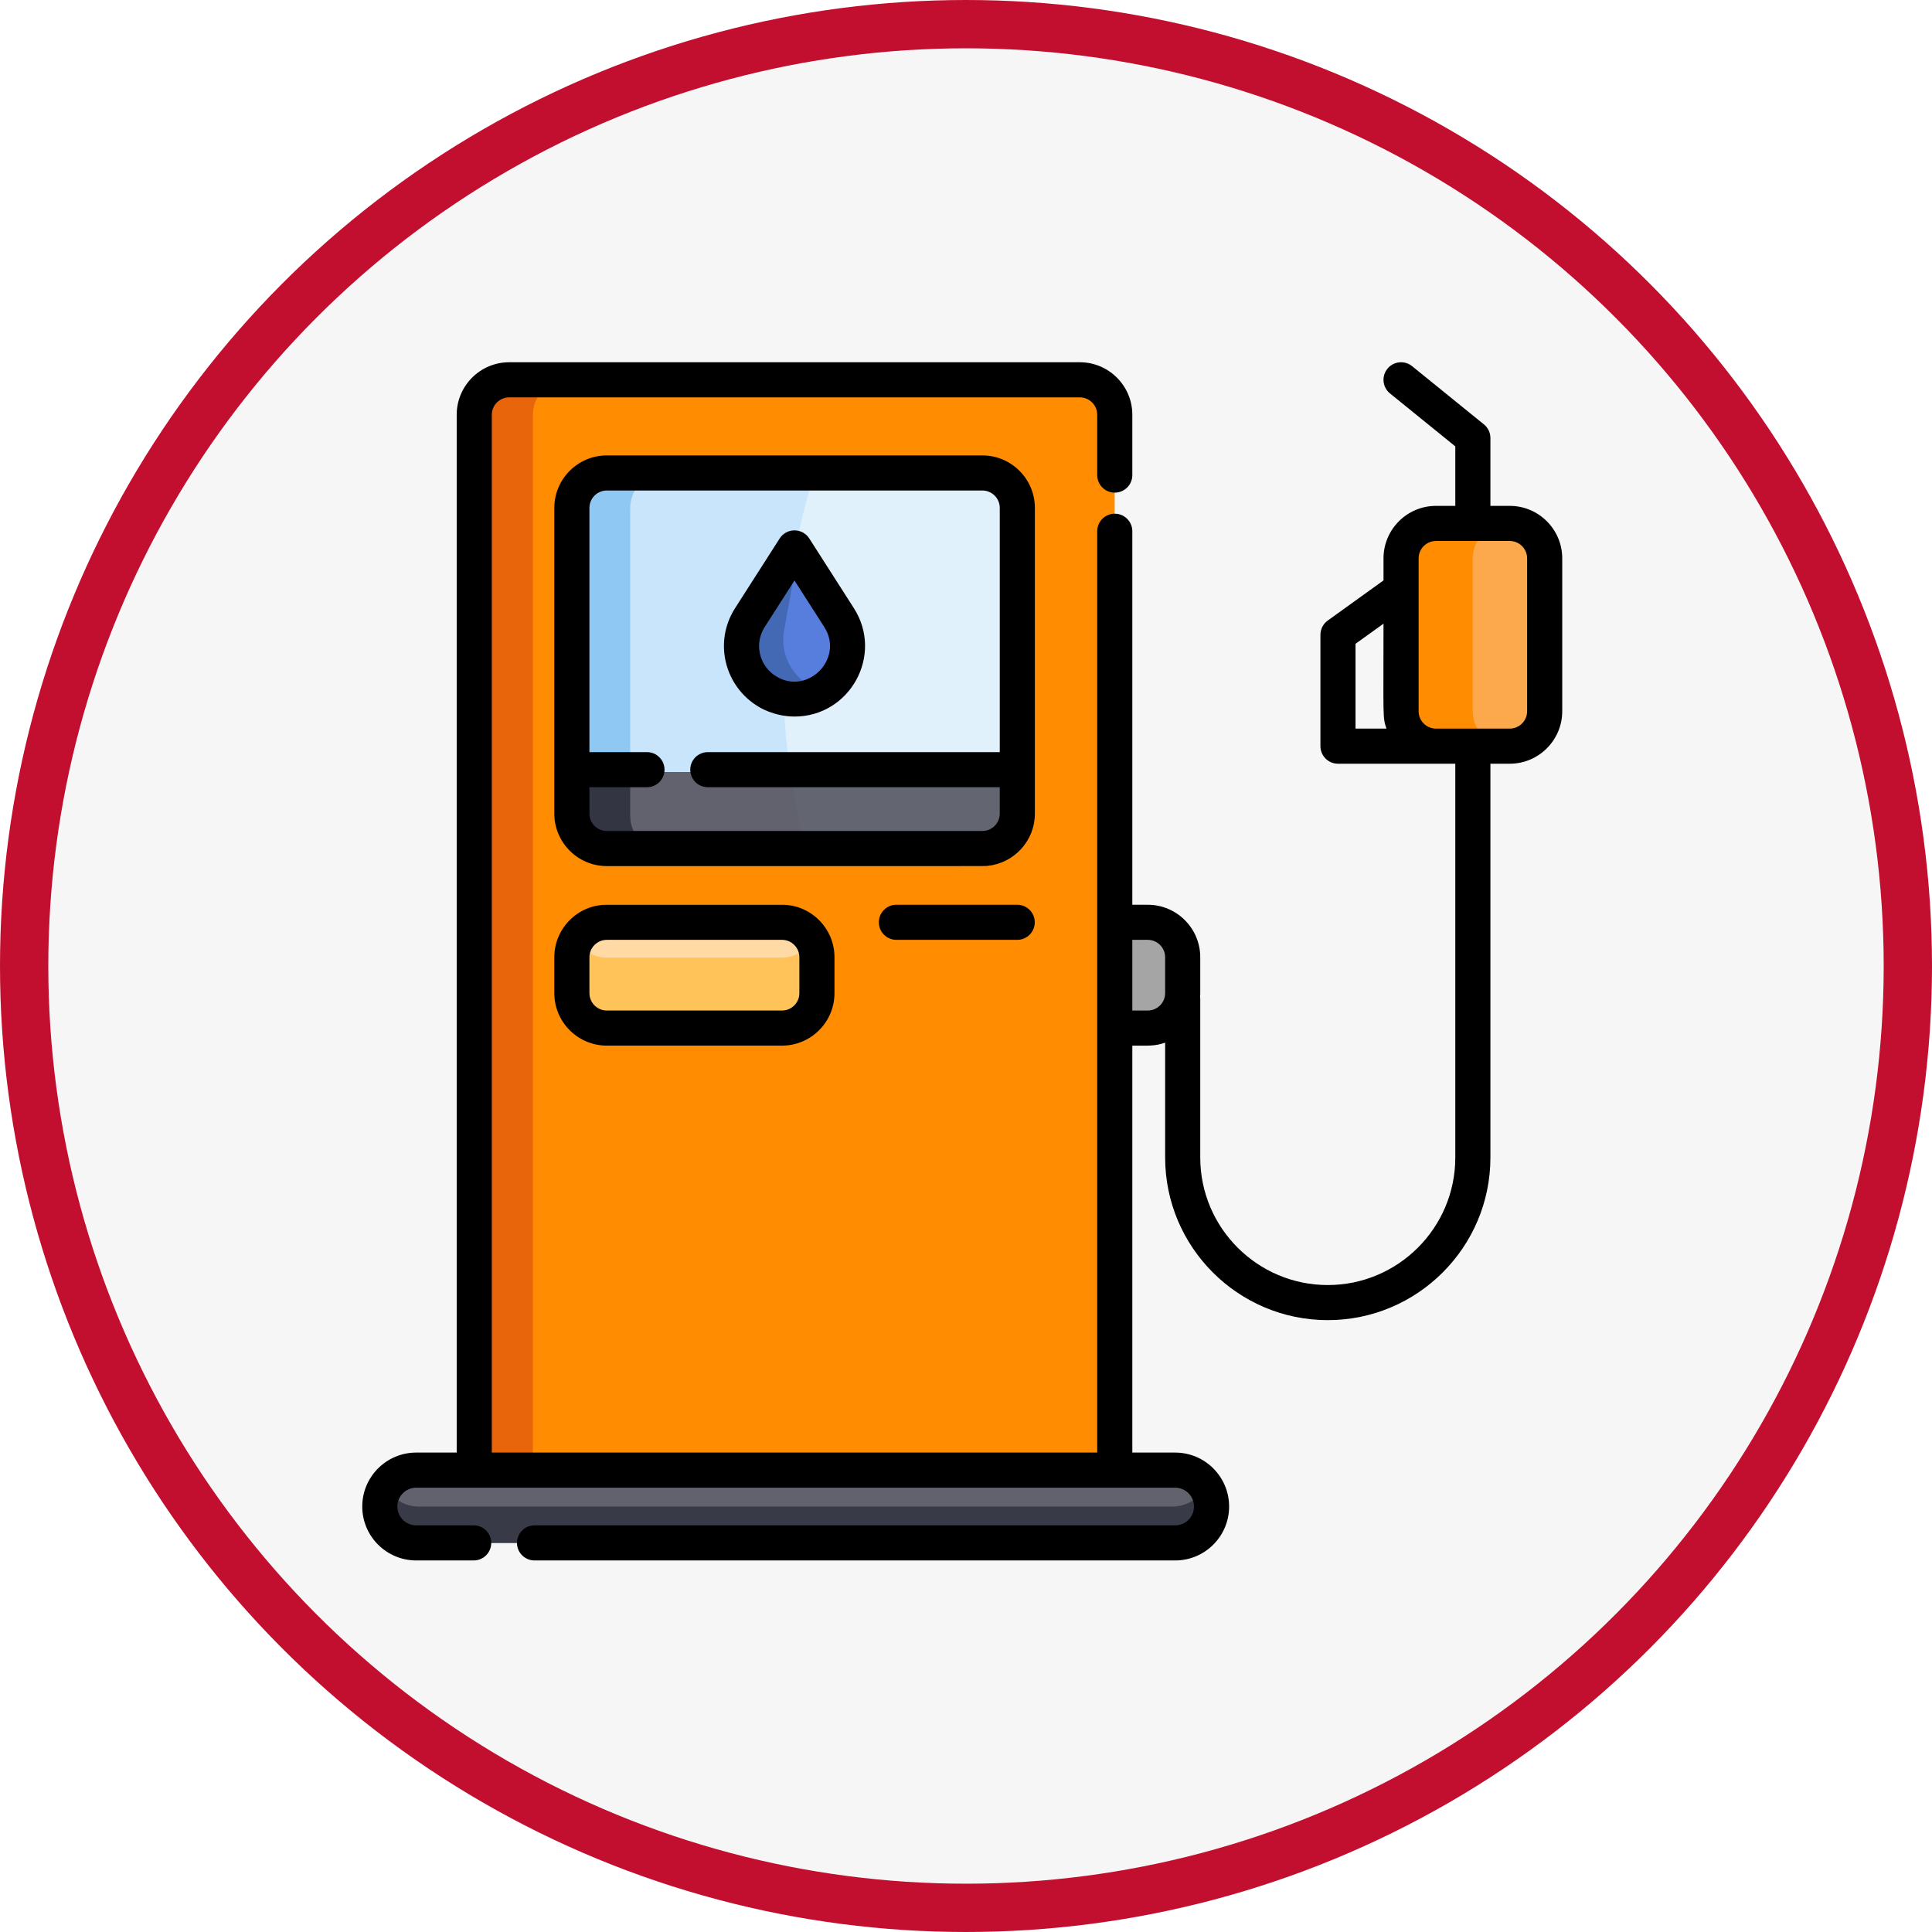
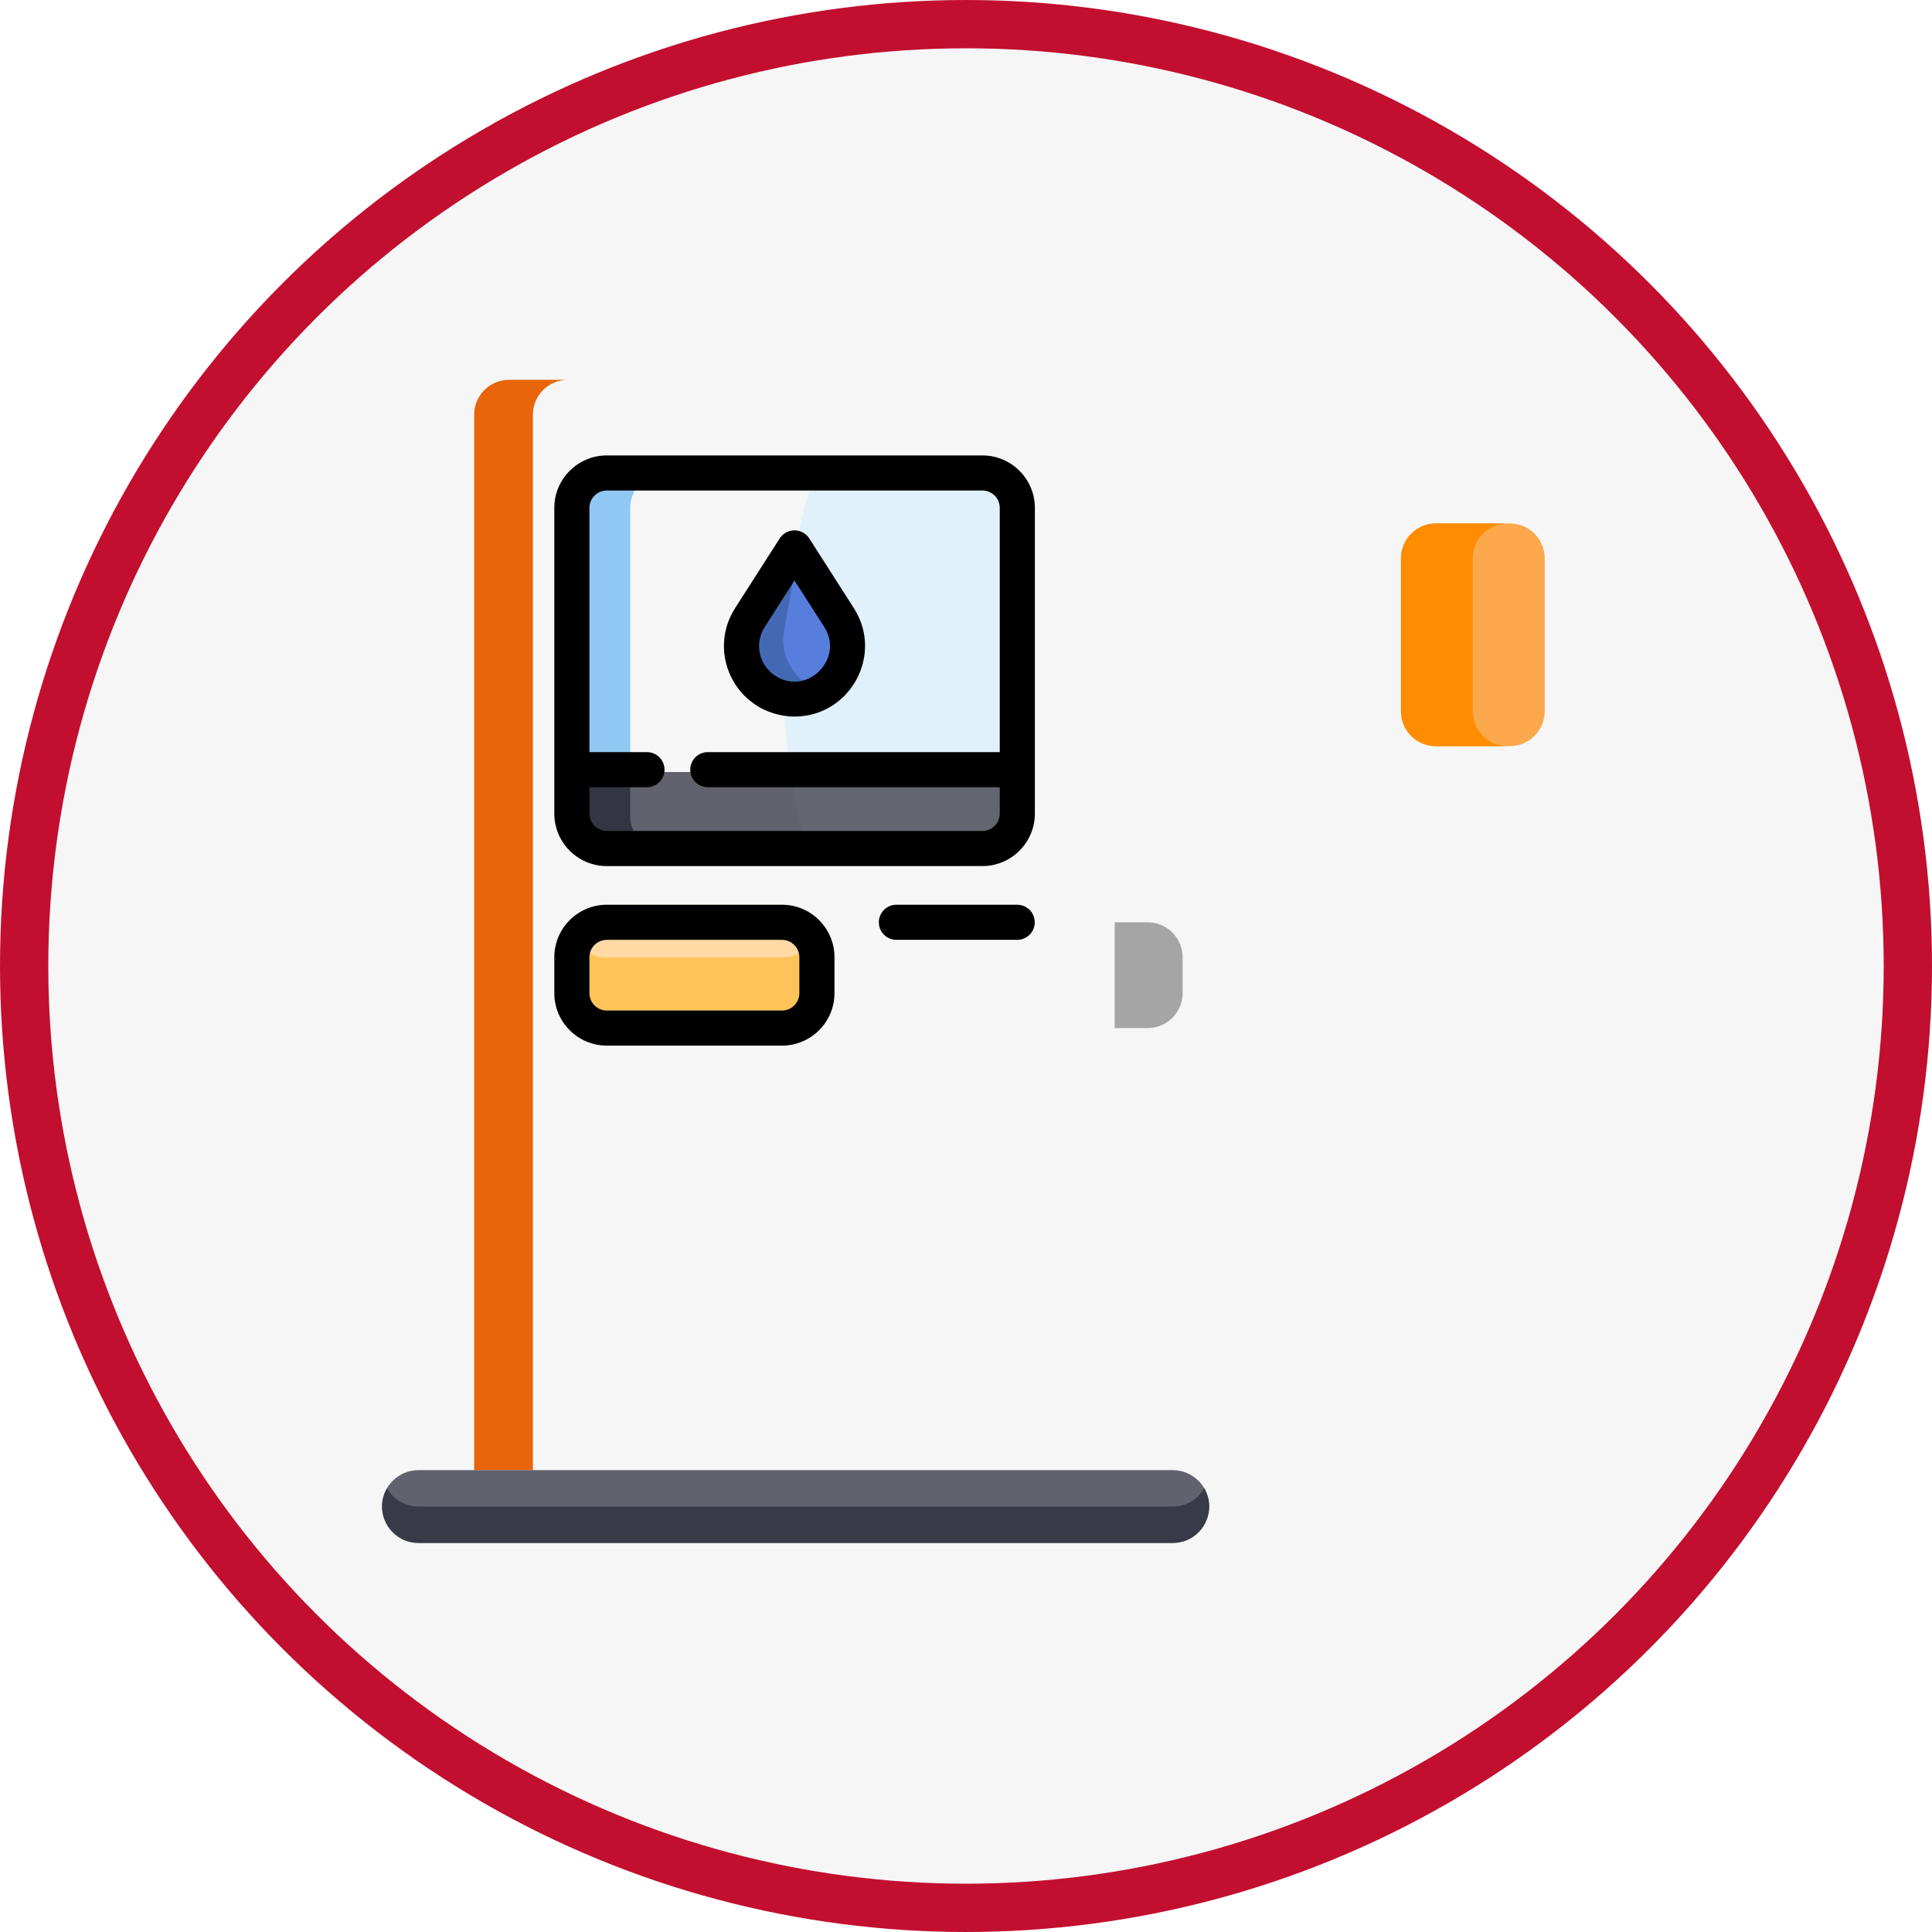
<svg xmlns="http://www.w3.org/2000/svg" width="80" height="80" viewBox="0 0 80 80" fill="none">
  <circle cx="40" cy="40" r="39" fill="#F6F6F6" stroke="#C20F2F" stroke-width="2" />
-   <path d="M46.155 60.875V17.174C46.155 16.375 45.507 15.727 44.708 15.727H21.079C20.28 15.727 19.633 16.375 19.633 17.174V60.875H46.155Z" fill="#FF8C01" />
  <path d="M23.512 15.727H21.079C20.28 15.727 19.633 16.375 19.633 17.174V60.875H22.066V17.174C22.066 16.375 22.713 15.727 23.512 15.727Z" fill="#E8650C" />
  <path d="M48.561 63.889H17.327C16.495 63.889 15.82 63.214 15.82 62.382C15.82 61.55 16.495 60.875 17.327 60.875H48.561C49.393 60.875 50.068 61.55 50.068 62.382C50.068 63.214 49.393 63.889 48.561 63.889Z" fill="#61626D" />
  <path d="M48.562 62.382H17.328C16.771 62.382 16.285 62.078 16.025 61.628C15.444 62.632 16.171 63.889 17.328 63.889H48.562C49.72 63.889 50.447 62.632 49.866 61.628C49.605 62.078 49.12 62.382 48.562 62.382Z" fill="#393A47" />
-   <path d="M40.67 19.584H25.119C24.32 19.584 23.672 20.232 23.672 21.031V32.174H42.117V21.031C42.117 20.232 41.469 19.584 40.67 19.584Z" fill="#C8E5FC" />
  <path d="M40.675 19.584H33.736C32.431 23.655 32.105 27.978 32.753 32.174H42.121V21.031C42.121 20.232 41.474 19.584 40.675 19.584Z" fill="#E0F1FC" />
  <path d="M33.819 40.397C33.819 41.196 33.171 41.844 32.372 41.844H25.119C24.32 41.844 23.672 41.196 23.672 40.397V38.91C23.672 38.111 24.32 37.463 25.119 37.463H32.372C33.171 37.463 33.819 38.111 33.819 38.91V40.397Z" fill="#FFDAA4" />
  <path d="M32.373 39.653H25.12C24.442 39.653 23.875 39.187 23.718 38.558C23.66 38.791 23.673 38.761 23.673 40.397C23.673 41.196 24.321 41.843 25.12 41.843H32.373C33.172 41.843 33.82 41.196 33.82 40.397V38.91C33.82 38.788 33.803 38.671 33.775 38.558C33.618 39.187 33.051 39.653 32.373 39.653Z" fill="#FFC35A" />
  <path d="M27.541 19.584H25.119C24.32 19.584 23.672 20.232 23.672 21.031V32.174H26.095V21.031C26.095 20.232 26.742 19.584 27.541 19.584Z" fill="#8FC8F2" />
  <path d="M47.523 38.19H46.156V42.571H47.523C48.321 42.571 48.969 41.923 48.969 41.124V39.637C48.969 38.838 48.322 38.19 47.523 38.19Z" fill="#A4A5A4" />
  <path d="M63.963 29.45C63.963 30.249 63.315 30.897 62.516 30.897H59.462C58.663 30.897 58.016 30.249 58.016 29.45V23.121C58.016 22.322 58.663 21.674 59.462 21.674H62.516C63.315 21.674 63.963 22.322 63.963 23.121V29.45Z" fill="#FCA84C" />
  <path d="M60.982 29.45V23.121C60.982 22.322 61.629 21.674 62.428 21.674H59.455C58.656 21.674 58.008 22.322 58.008 23.121V29.45C58.008 30.249 58.656 30.897 59.455 30.897H62.428C61.629 30.897 60.982 30.249 60.982 29.45Z" fill="#FF8C01" />
  <path d="M34.75 25.572L33.312 23.325C33.122 23.028 32.686 23.028 32.496 23.325L31.058 25.572C30.619 26.258 30.571 27.17 31.06 27.934C31.907 29.26 33.88 29.293 34.749 27.934L34.781 27.885C34.784 27.88 34.787 27.875 34.789 27.871C35.214 27.154 35.199 26.273 34.75 25.572Z" fill="#577DDD" />
  <path d="M32.469 26.098C32.99 23.248 32.931 23.32 33.143 23.168C32.915 23.036 32.631 23.11 32.493 23.326L31.055 25.573C29.807 27.523 32.05 29.829 34.065 28.61C32.974 28.32 32.26 27.244 32.469 26.098Z" fill="#4369B5" />
  <path d="M23.672 31.968V33.787C23.672 34.586 24.32 35.233 25.119 35.233H40.67C41.469 35.233 42.117 34.586 42.117 33.787V31.968H23.672Z" fill="#61626D" />
  <path d="M26.095 33.787V31.968H23.672V33.787C23.672 34.586 24.32 35.233 25.119 35.233H27.541C26.742 35.233 26.095 34.586 26.095 33.787Z" fill="#333542" />
  <path d="M33.411 35.233H40.678C41.477 35.233 42.125 34.586 42.125 33.787V31.968H32.727C32.889 33.079 33.119 34.169 33.411 35.233Z" fill="#636570" />
  <path d="M25.127 37.463C23.928 37.463 22.953 38.438 22.953 39.637V41.124C22.953 42.322 23.928 43.297 25.127 43.297H32.38C33.579 43.297 34.554 42.322 34.554 41.124V39.637C34.554 38.438 33.579 37.463 32.38 37.463H25.127ZM33.1 39.637V41.124C33.1 41.521 32.777 41.844 32.38 41.844H25.127C24.73 41.844 24.407 41.521 24.407 41.124V39.637C24.407 39.24 24.73 38.917 25.127 38.917H32.38C32.777 38.917 33.1 39.24 33.1 39.637Z" fill="black" />
  <path d="M37.117 37.463C36.716 37.463 36.391 37.789 36.391 38.19C36.391 38.592 36.716 38.917 37.117 38.917H42.121C42.522 38.917 42.847 38.592 42.847 38.19C42.847 37.789 42.522 37.463 42.121 37.463H37.117Z" fill="black" />
  <path d="M42.852 31.87V21.031C42.852 19.833 41.877 18.858 40.678 18.858H25.127C23.928 18.858 22.953 19.833 22.953 21.031V31.87V33.69C22.953 34.888 23.928 35.863 25.127 35.863C41.784 35.863 40.737 35.868 40.9 35.852C41.995 35.74 42.852 34.813 42.852 33.69V31.87H42.852ZM40.678 34.409H25.127C24.73 34.409 24.407 34.087 24.407 33.69V32.597H26.789C27.191 32.597 27.516 32.272 27.516 31.87C27.516 31.469 27.191 31.144 26.789 31.144H24.407V21.031C24.407 20.634 24.73 20.311 25.127 20.311H40.678C41.075 20.311 41.398 20.634 41.398 21.031V31.144H29.309C28.907 31.144 28.582 31.469 28.582 31.871C28.582 32.272 28.907 32.597 29.309 32.597H41.398V33.69C41.398 34.087 41.075 34.409 40.678 34.409Z" fill="black" />
-   <path d="M62.515 20.947H61.715V18.138C61.715 17.919 61.616 17.711 61.446 17.573L58.472 15.162C58.16 14.91 57.703 14.957 57.45 15.269C57.197 15.581 57.245 16.039 57.557 16.291L60.261 18.484V20.947H59.461C58.263 20.947 57.288 21.922 57.288 23.121V24.034L54.978 25.696C54.788 25.832 54.676 26.052 54.676 26.286V30.897C54.676 31.298 55.001 31.624 55.403 31.624C56.41 31.624 59.231 31.624 60.261 31.624C60.261 31.782 60.261 47.407 60.261 47.93C60.261 50.842 57.892 53.211 54.98 53.211C52.069 53.211 49.7 50.842 49.7 47.93V41.351C49.7 41.322 49.697 41.294 49.694 41.267C49.702 41.156 49.7 41.256 49.7 39.637C49.7 38.439 48.724 37.464 47.526 37.464H46.887V21.998C46.887 21.596 46.561 21.271 46.16 21.271C45.758 21.271 45.433 21.596 45.433 21.998V38.19C45.433 39.211 45.433 59.267 45.433 60.148H20.365V17.174C20.365 16.777 20.688 16.454 21.085 16.454H44.713C45.11 16.454 45.433 16.777 45.433 17.174V19.672C45.433 20.074 45.758 20.399 46.16 20.399C46.561 20.399 46.887 20.074 46.887 19.672V17.174C46.887 15.975 45.911 15 44.713 15H21.085C19.886 15 18.911 15.975 18.911 17.174V60.148H17.234C16.002 60.148 15 61.15 15 62.382C15 63.613 16.002 64.615 17.234 64.615H19.614C20.016 64.615 20.341 64.29 20.341 63.889C20.341 63.487 20.016 63.162 19.614 63.162H17.234C16.804 63.162 16.454 62.812 16.454 62.382C16.454 61.952 16.803 61.602 17.234 61.602H19.638H46.16H48.661C49.091 61.602 49.441 61.951 49.441 62.382C49.441 62.812 49.091 63.162 48.661 63.162H22.134C21.733 63.162 21.407 63.487 21.407 63.889C21.407 64.29 21.733 64.615 22.134 64.615H48.661C49.893 64.615 50.895 63.613 50.895 62.382C50.895 61.15 49.893 60.148 48.661 60.148H46.887V43.297C47.557 43.297 47.822 43.324 48.246 43.174V47.93C48.246 51.643 51.267 54.664 54.98 54.664C58.694 54.664 61.715 51.643 61.715 47.93C61.715 47.407 61.715 31.782 61.715 31.624H62.515C63.714 31.624 64.689 30.648 64.689 29.45V23.121C64.689 21.922 63.714 20.947 62.515 20.947ZM47.526 41.843H46.887V38.917H47.526C47.923 38.917 48.246 39.24 48.246 39.637V41.124C48.246 41.521 47.923 41.843 47.526 41.843ZM56.129 26.658L57.288 25.825C57.288 29.742 57.247 29.704 57.411 30.17H56.129V26.658ZM59.461 30.17C59.064 30.17 58.742 29.847 58.742 29.45V23.121C58.742 22.724 59.064 22.401 59.461 22.401H62.515C62.912 22.401 63.235 22.724 63.235 23.121V29.45C63.235 29.847 62.912 30.17 62.515 30.17H59.461V30.17Z" fill="black" />
  <path d="M31.403 29.259C31.403 29.259 32.028 29.669 32.897 29.671C35.19 29.671 36.603 27.13 35.356 25.181L33.51 22.296C33.376 22.087 33.145 21.961 32.898 21.961C32.65 21.961 32.419 22.087 32.285 22.296L30.439 25.181C29.533 26.597 30.013 28.428 31.403 29.259ZM31.664 25.964L32.898 24.036L34.132 25.964C34.996 27.316 33.331 28.918 32.002 27.911C31.426 27.467 31.237 26.63 31.664 25.964Z" fill="black" />
</svg>